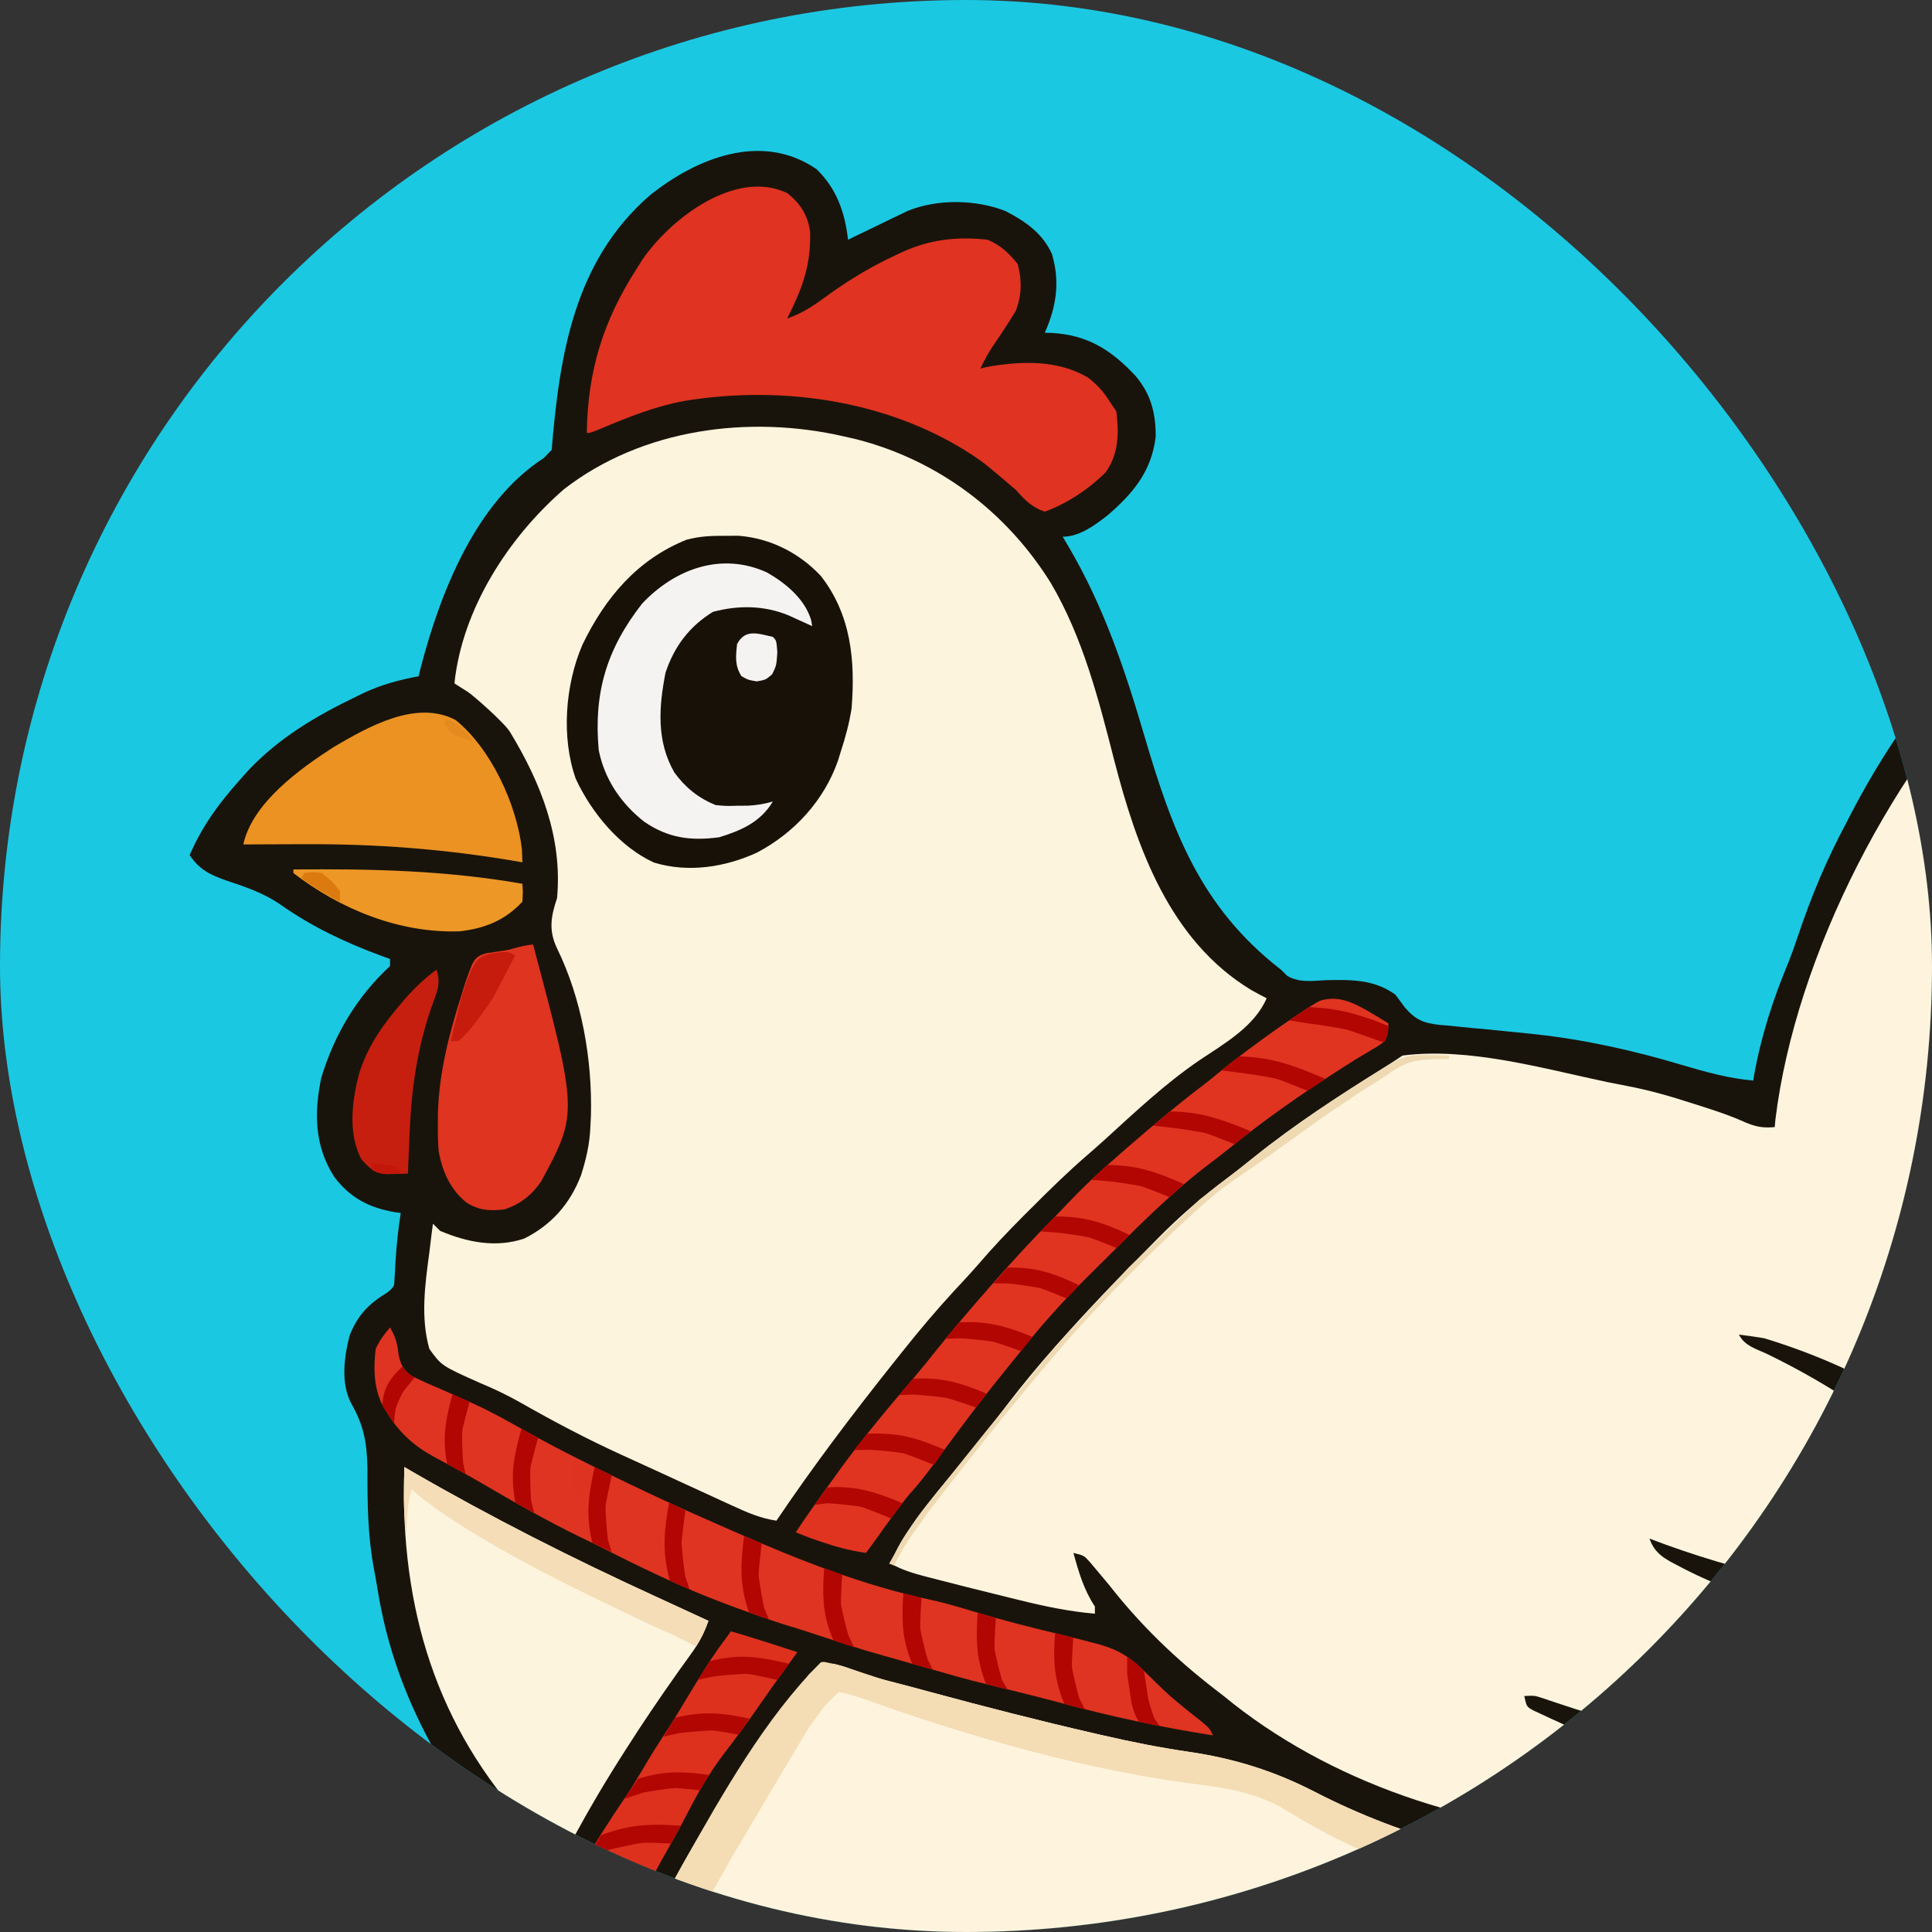
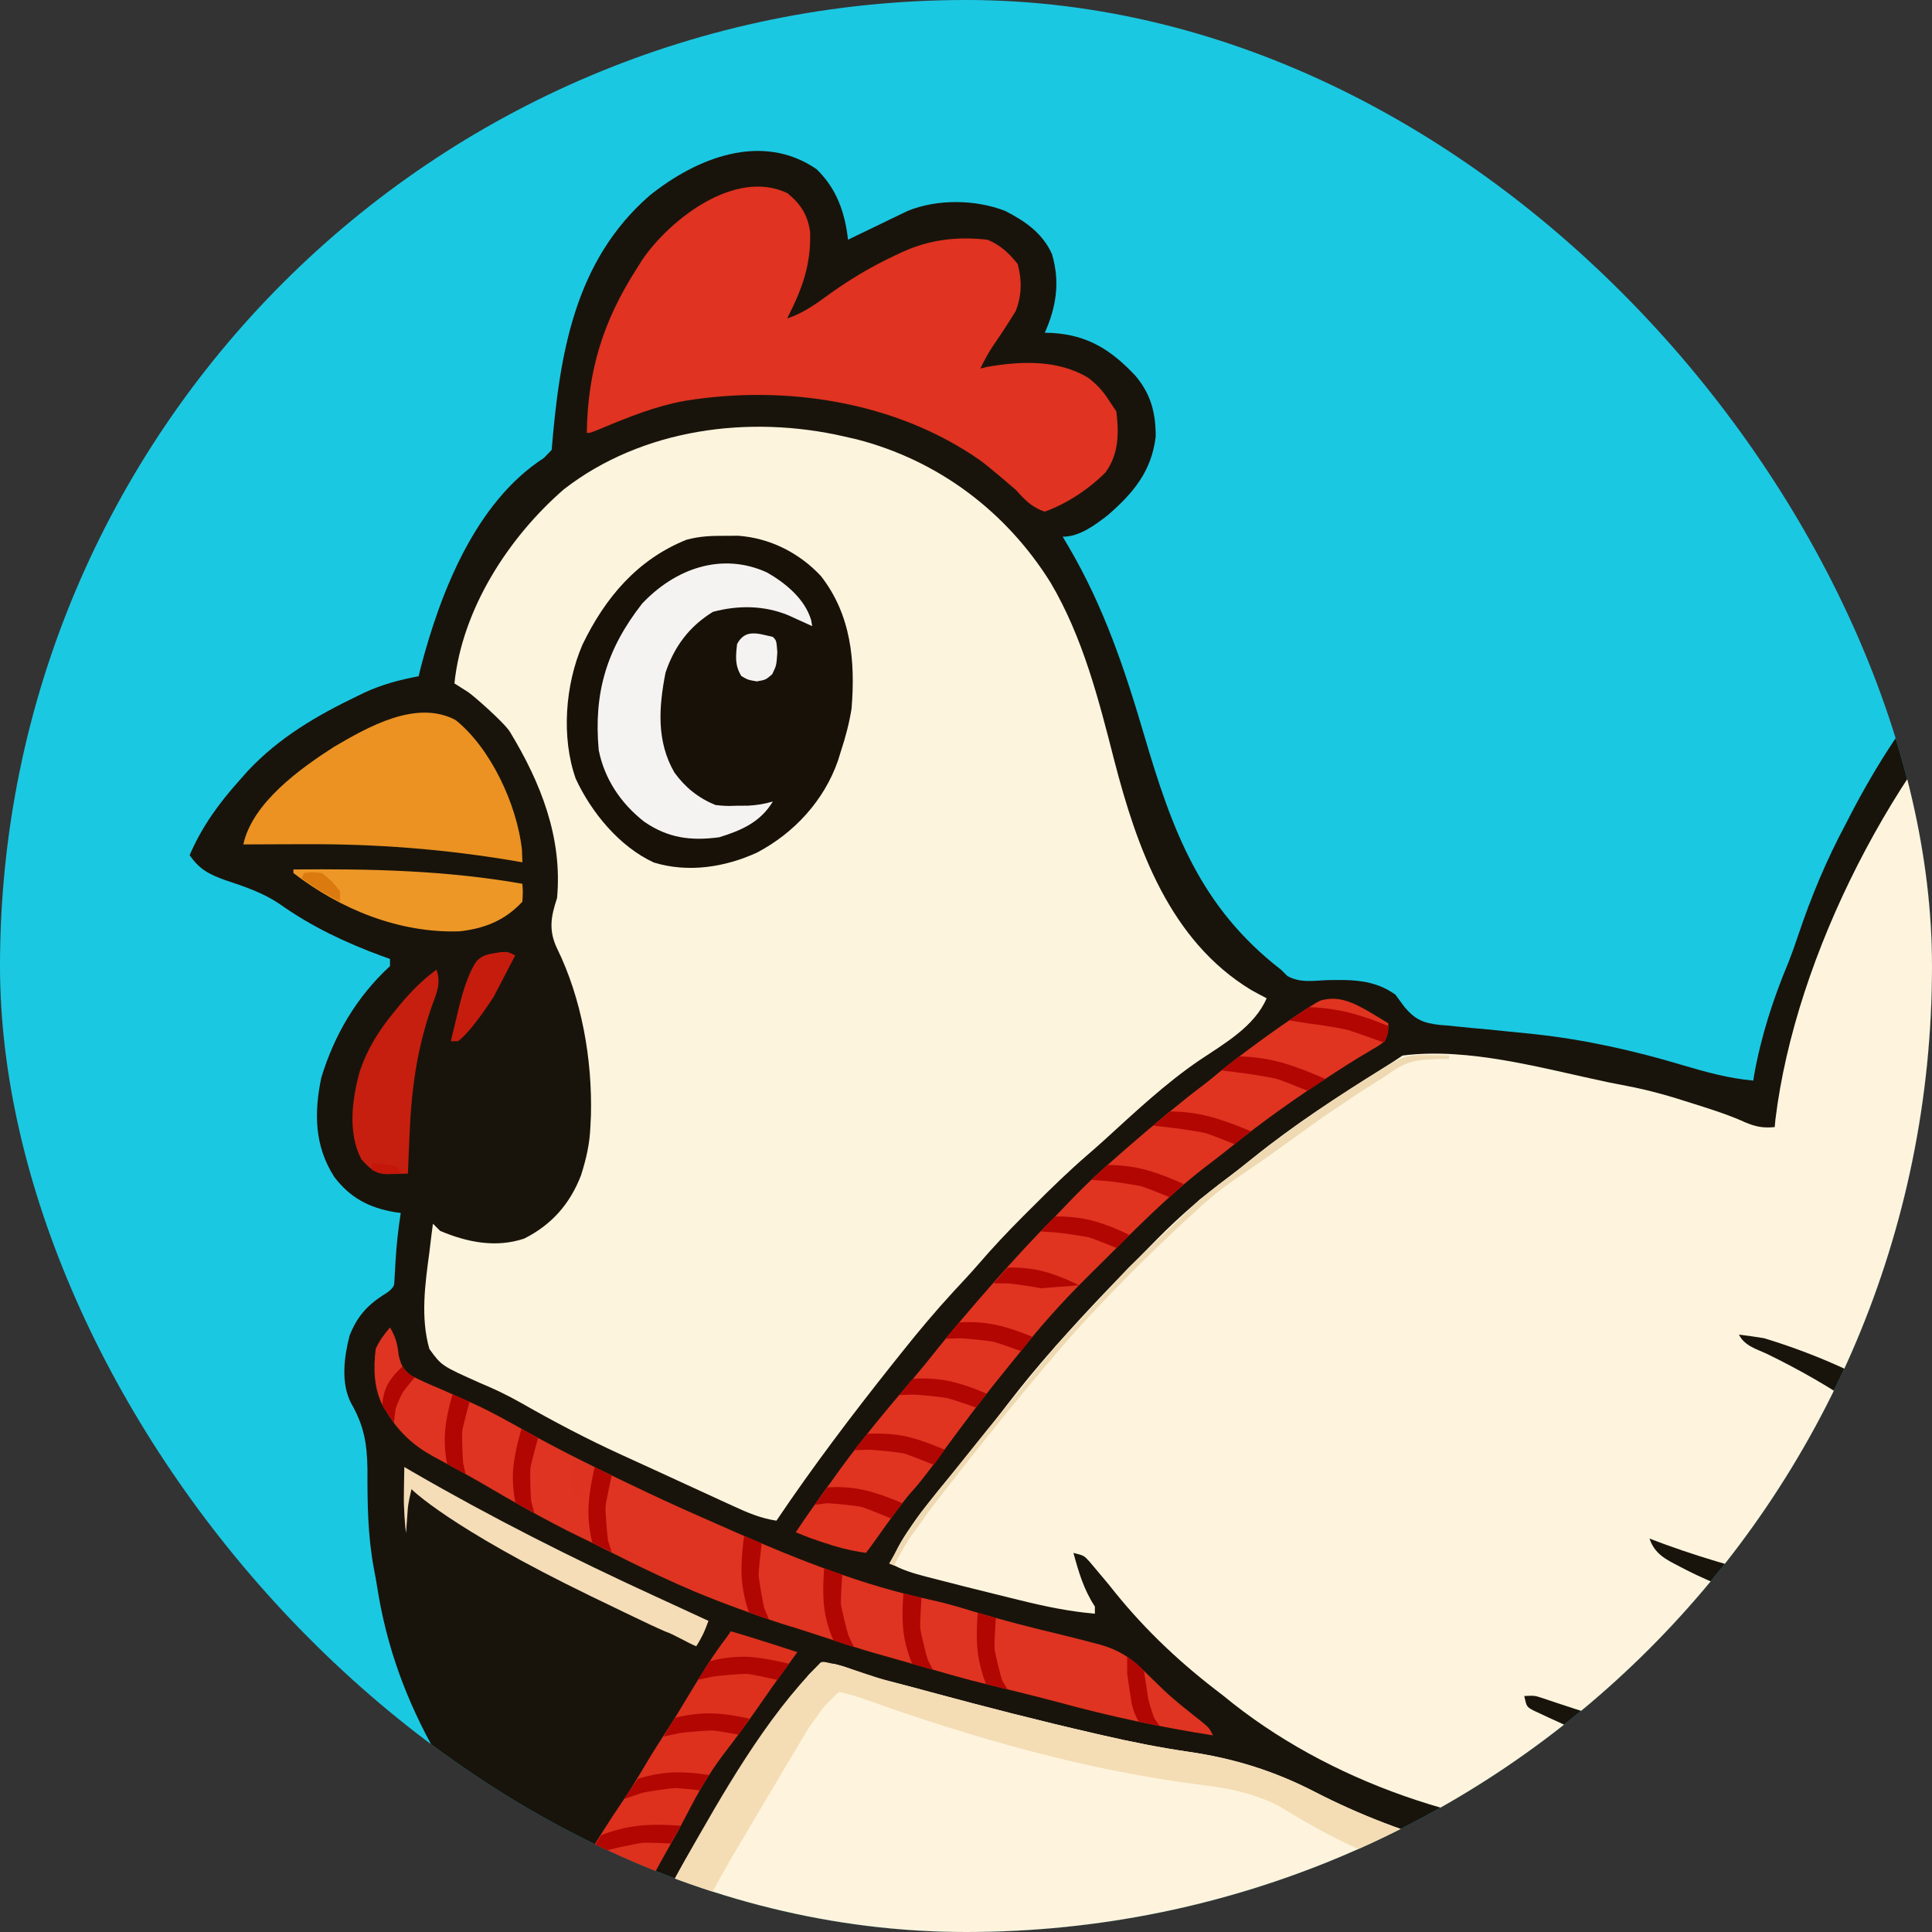
<svg xmlns="http://www.w3.org/2000/svg" version="1.1" width="1000" height="1000">
  <rect width="100%" height="100%" fill="#333333" stroke="none" />
  <g clip-path="url(#SvgjsClipPath1115)">
    <rect width="1000" height="1000" fill="#1bc8e2" />
    <g transform="matrix(1.389,0,0,1.389,0,0)">
      <svg version="1.1" width="720.0pt" height="720.0pt">
        <svg height="720.0pt" stroke-miterlimit="10" style="fill-rule:nonzero;clip-rule:evenodd;stroke-linecap:round;stroke-linejoin:round;" version="1.1" viewBox="0 0 720 720" width="720.0pt" xml:space="preserve">
          <defs>
            <clipPath id="SvgjsClipPath1115">
              <rect width="1000" height="1000" x="0" y="0" rx="500" ry="500" />
            </clipPath>
          </defs>
          <g id="Untitled">
            <path d="M228.176 47.254C233.793 52.63 236.184 59.437 237 67L238.665 66.19C241.17 64.975 243.678 63.769 246.188 62.563L248.807 61.287L251.355 60.067L253.688 58.94C261.968 55.574 272.651 55.72 280.934 58.953C286.485 61.766 291.4 65.19 294 71C296.31 78.764 295.232 85.727 292 93L293.871 93.043C303.963 93.611 310.496 97.738 317.34 105.031C321.676 110.173 323 115.394 323 122C321.852 131.685 316.776 137.764 309.61 143.977C306 146.776 301.737 150 297 150L298.723 152.902C308.548 169.716 314.329 186.958 319.809 205.586C327.645 232.2 335.457 253.514 358 271L359.816 272.785C363.264 274.703 366.805 274.132 370.625 273.937C377.598 273.775 384.125 273.722 390 278C390.864 279.162 391.724 280.327 392.58 281.495C395.596 285.04 397.86 285.93 402.418 286.453C403.623 286.543 403.623 286.543 404.852 286.637L407.44 286.914C410.166 287.202 412.894 287.447 415.625 287.688C419.181 288.031 422.735 288.392 426.289 288.762L428.971 289.037C443.015 290.56 456.726 293.641 470.25 297.687C476.849 299.647 483.13 301.384 490 302L490.262 300.375C492.197 289.577 495.6 279.031 499.852 268.93C500.805 266.479 501.696 264.004 502.523 261.508C506.221 250.48 510.501 240.246 516 230L517.418 227.234C524.543 213.61 532.898 200.59 543 189L546.779 184.38C556.839 172.202 567.857 160.845 581 152L583.25 150.348C589.713 146.058 596.447 146.02 604 147C608.916 148.561 612.353 151.619 615 156C622.506 170.492 620.238 189.823 616 205C615.434 207.291 614.872 209.582 614.313 211.875C613.878 213.584 613.44 215.293 613 217L614.354 215.934C644.47 192.314 644.47 192.314 661 194C666.84 196.766 671.088 201.622 673.457 207.684C676.093 218.929 673.359 230.248 670 241L669.252 243.397C665.889 253.957 661.881 263.917 656.699 273.715C655.3 276.399 654.065 279.166 653 282L655.16 281.344C661.826 279.406 667.367 277.86 674.188 280C678.611 283.145 680.15 287.309 681.75 292.375L682 295L682.227 296.86C684.141 326.076 661.629 357.188 643.437 378.187C642.295 379.462 641.15 380.733 640 382L637.676 384.602C631.196 391.843 631.196 391.843 629.296 393.363C627.229 395.973 627.321 398.601 627 401.875C626.843 403.322 626.684 404.769 626.523 406.215L626.273 408.558C622.135 445.631 611.084 482.421 589 513L586.93 516.016C575.85 531.382 561.512 545.163 546 556L543.375 557.934C521.056 574.15 489.02 588.23 461.559 591.57C450.009 592.867 450.009 592.867 440.621 599.25C437.426 604.67 436.535 610.712 435.428 616.837C434.777 620.127 433.834 623.285 432.875 626.5C431.729 630.4 430.667 634.275 429.813 638.25C429 642 429 642 428 644L430.813 644.375C432.208 644.582 433.604 644.791 435 645L437.492 645.336C448.402 647.012 457.531 650.942 466 658L468.938 660.063C471 662 471 662 471.938 664.5C472.013 667.504 471.886 668.642 470 671C463.225 674.587 456.496 675.094 448.879 675.246L444.819 675.341L442.711 675.387C419.063 675.94 397.574 679.757 374.937 686.625C363.497 690.081 350.114 694.079 338 693C335.5 691.063 335.5 691.063 334 688C334.713 683.476 336.476 679.786 339 676L340 674L337.984 674.367C334.949 674.917 331.912 675.458 328.875 676L325.703 676.578L322.617 677.125L319.792 677.633C316.798 678.027 314.016 678.193 311 678C308.625 676 307.826 671.29 308.25 669.938L308.953 667.652C310.313 664.206 312.112 661.187 314 658C309.748 658.594 305.5 659.202 301.25 659.813L297.652 660.314C289.951 661.43 282.506 662.955 275 665L272.196 665.753C269.462 666.493 266.731 667.246 264 668L258.219 669.574C255.277 670.373 252.339 671.189 249.406 672.02C242.086 674.017 234.61 675.213 227 675C223.596 672.73 222.973 671.168 222.074 667.242C221.943 663.27 223.902 660.26 226 657L224.086 657.438C216.557 659 208.656 660.15 201 659C197.908 656.626 197.12 655.62 196.375 651.75C197.557 644.66 202.701 639.704 208.168 635.309C222.974 624.733 243.446 624.699 260.931 624.986C263.621 625.026 266.309 625.02 269 625L271.324 625.063C273.715 625.083 273.715 625.083 277 624C279.005 621.58 279.968 618.945 281 616L281.845 613.769C282.667 611.506 283.448 609.228 284.187 606.937L284.975 604.623C286.481 600.074 287.42 596.692 287.945 591.929C287.945 591.929 278.084 590.537 274.492 589.715L270.785 588.868L266.875 587.938L264.857 587.46C235.53 580.492 206.072 569.772 181.637 551.75C178.025 549.353 176.042 548.94 171.75 549.188C165.508 548.875 160.962 546.338 156.625 541.875C154.298 538.993 153.752 537.028 153.438 533.375C152.533 527.153 148.568 524.086 144.183 519.983C138.705 514.848 128 501 128 501C126.886 499.027 125.782 497.048 124.688 495.063C123.794 493.435 122.891 491.812 121.977 490.195C113.497 475.222 107.974 460.175 105.348 443.143C105.088 441.547 104.798 439.956 104.49 438.369C102.758 429.109 102.673 420 102.697 410.602C102.579 403.367 101.731 398.45 98.129 392.163C95.201 386.552 96.169 379.232 97.699 373.281C99.734 368.131 102.392 365.039 107 362C107 362 110.09 360.39 110.184 358.746L110.438 354.438L110.557 352.303C110.825 347.82 111.307 343.437 112 339L110.313 338.773C103.144 337.538 97.889 334.793 93.426 328.933C87.88 320.305 87.742 311.019 89.801 301.168C93.467 289.136 99.727 278.56 109 270L109 268L106.613 267.152C96.573 263.457 87.153 258.997 78.375 252.812C73.598 249.511 68.473 247.827 63 246C58.51 244.392 55.756 243.003 53 239C56.49 230.916 61.148 224.546 67 218L69.313 215.398C78.053 206.111 88.427 200.041 99.813 194.563L101.875 193.562C106.798 191.287 111.675 189.989 117 189L117.559 186.676C123.047 165.675 132.872 140.336 152 128L154.18 125.747C156.404 99.17 160.417 73.038 181.593 54.614C194.679 44.144 212.871 36.792 228.176 47.254M339.862 592.104C337.739 592.218 335.62 592.354 333.5 592.5L331.297 592.645C329.531 592.761 327.765 592.879 326 593C325.015 596.84 324.037 600.681 323.064 604.523C322.571 606.464 322.075 608.404 321.576 610.343C320.006 616.562 318.573 622.607 318 629L321.035 629.586L325.062 630.375L327.052 630.758C333.582 632.044 339.597 633.444 345.312 637L347.863 638.563C350 640 350 640 352 642C354.547 642.031 357.093 641.95 359.633 641.758L361.911 641.615C364.316 641.461 366.721 641.293 369.125 641.125C370.754 641.018 372.383 640.913 374.012 640.809C378.009 640.549 382.005 640.279 386 640C389.439 633.524 392.183 627.138 394.313 620.125L395.111 617.617C396.293 613.811 397 611.05 397 607L393.152 606.3C378.904 603.634 365.566 600.468 352.879 593.137C348.524 591.417 344.429 591.882 339.862 592.104" fill="#19140b" fill-rule="nonzero" opacity="1" stroke="none" />
            <path d="M603.688 157.5C609.198 163.458 609.523 170.585 609.438 178.313L609.417 181.223C609.206 190.823 607.451 199.749 605 209L604.481 211.085C600.093 228.627 592.679 245.567 584.18 261.488C582.787 263.99 582.787 263.99 583 267C587.295 262.088 591.283 257.037 595.188 251.813C600.748 244.46 606.604 237.639 613 231L614.969 228.875C624.099 219.281 639.508 204.597 652.875 202.563C657.153 203.161 658.985 204.984 662 208C667.352 216.727 662.842 229.633 660.672 238.84C652.926 268.91 635.071 295.314 613.945 317.613C611.798 320.248 610.415 322.918 609 326C615.284 322.98 620.116 319.274 625.2 314.531C630.036 310.16 635.188 306.196 640.37 302.244C641.806 301.145 643.236 300.037 644.66 298.922C650.994 294.184 659.618 288.52 667.805 289.25C670 290 670 290 671.313 292C675.908 312.051 661.075 335.493 651 352C641.41 367.144 629.578 380.716 616.75 393.188C614.929 394.893 615 402 615 402C616.445 442.463 598.666 488.913 572 519L569.375 521.992C546.995 547.167 518.146 564.882 485.93 574.425C482.924 575.32 479.932 576.257 476.937 577.188L471 579L468.816 579.691C465.419 580.736 462.539 581.071 459 581L459.875 578.953L461 576.25L462.125 573.578C463.215 570.822 463.215 570.822 463 567C459.342 568.22 458.645 569.503 456.375 572.563C446.157 585.633 432.59 594.6 416 597C411.627 597.237 407.254 597.23 402.875 597.25C401.135 597.28 401.135 597.28 399.359 597.313C378.324 597.407 358.54 588.605 343.281 574.313C337.305 568.255 333.146 561.843 329.457 554.188C328.217 551.824 328.217 551.824 325.909 551.363L324 551C325.018 554.32 326.069 557.63 327.125 560.938L327.985 563.744C329.867 569.576 332.197 574.275 335.824 579.224C337 581 337 581 337 583C297.812 596.063 237.545 571.423 202.683 554.032C186.343 545.72 186.343 545.72 182 541C183.949 534.37 186.617 528.514 190 522.5L191.465 519.872C199.297 505.987 208.275 492.879 217.595 479.958C218.937 478.081 220.266 476.196 221.582 474.301C222.367 473.2 223.152 472.1 223.938 471L225.965 468.125C228.395 465.589 229.512 465.099 233 465C235.832 465.707 235.832 465.707 238.813 466.813C242.676 468.226 246.493 469.412 250.493 470.377C253.671 471.167 256.828 472.025 259.988 472.883C275.205 476.996 290.448 480.915 305.813 484.438L308.001 484.944C316.039 486.797 324.059 488.411 332.228 489.595C344.815 491.435 356.078 494.921 367.375 500.75C392.785 513.827 420.708 521.287 449.313 521.438L452.651 521.468C462.668 521.361 473.206 519.824 481 513C482.732 510.993 483.923 509.235 484.71 507.415C485.868 504.739 486.152 501.93 486 498L488.316 497.988C507.768 497.805 525.109 497.548 540.75 484.75C545.893 478.464 547.454 472.64 547.336 464.578C546.972 461.787 546.151 459.559 545 457L547.16 456.484C557.344 454.166 557.344 454.166 564.66 447.289C567.442 440.46 567.243 432.003 564.375 425.188C563.624 423.77 562.832 422.373 562 421L560.68 418.734C546.635 396.171 517.638 381.45 493 374C490.675 373.613 488.341 373.28 486 373C487.585 376.17 490.846 376.982 493.938 378.438C512.01 387.226 528.34 398.234 543 412L544.93 413.7C551.348 419.59 557.253 427.511 557.813 436.438C557.512 440.26 557.043 440.95 554.375 444C542.643 450.952 528.018 448.898 515.313 445.75C512.683 445.072 510.058 444.374 507.438 443.658C504.538 442.875 501.625 442.171 498.705 441.472C485.923 438.387 473.269 434.743 461 430C462.473 434.341 465.574 435.83 469.438 437.813L471.423 438.851C478.985 442.68 486.897 445.518 494.901 448.27C496.656 448.88 498.398 449.528 500.137 450.184C507.461 452.869 514.929 454.224 522.617 455.43C528.056 456.351 531.721 457.459 536 461C538.7 465.05 538.653 468.244 538 473C534.384 480.232 528.49 484.334 521 487C514.872 488.698 509.034 489.357 502.688 489.313L500.074 489.298C478.202 488.911 456.649 483.111 436.018 476.235C435.143 475.945 434.268 475.655 433.368 475.355L431.027 474.563C428.869 473.866 428.869 473.866 426 474C426.662 477.01 426.662 477.01 428.588 478.056L430.656 479.016L432.981 480.108L435.5 481.25L438.08 482.446C444.38 485.339 450.758 488.01 457.184 490.607C472.506 496.822 472.506 496.822 476 501C475.913 503.694 475.06 504.92 473.438 507.063C466.915 512.247 459.987 512.458 452 512.313L448.93 512.281C411.42 511.624 371.107 498.018 342 474L339.516 472.086C328.38 463.468 318.683 454.09 310 443C308.722 441.447 307.431 439.905 306.125 438.375L304.508 436.461C302.953 434.744 302.953 434.744 300 434C301.485 439.423 302.887 444.257 306 449L306 451C298.843 450.375 292.092 448.976 285.125 447.25L281.829 446.444C278.551 445.637 275.274 444.823 272 444L269.055 443.262C266.43 442.599 263.808 441.928 261.187 441.25L258.838 440.65C255.363 439.735 252.125 438.804 249 437C250.492 432.678 252.773 429.171 255.438 425.5L256.776 423.64C260.206 418.94 263.876 414.5 267.684 410.105C271.454 405.725 274.96 401.178 278.437 396.562C282.531 391.148 286.703 385.838 291.125 380.687C291.555 380.187 291.985 379.685 292.427 379.168C300.874 369.445 309.708 360.085 318.797 350.963C320.372 349.374 321.942 347.78 323.507 346.18C329.656 339.968 336.027 334.416 343.04 329.203C345.511 327.363 347.94 325.469 350.328 323.523C361.862 314.227 374.089 306.291 386.65 298.473C388.449 297.34 390.233 296.182 392 295C410.563 292.637 431.228 298.633 449.23 302.428C451.003 302.795 452.781 303.144 454.562 303.476C460.939 304.666 467.022 306.433 473.187 308.438L476.053 309.346C480.083 310.64 484.016 311.951 487.863 313.723C490.888 314.955 492.783 315.293 496 315L496.191 312.93C501.781 266.923 529.641 212.962 563.148 180.816C565.13 178.95 565.13 178.95 567.062 176.375C574.319 167.48 591.32 150.597 603.687 157.5" fill="#fef4dd" fill-rule="nonzero" opacity="1" stroke="none" />
            <path d="M236 122L239.398 122.777C262.164 128.632 281.217 142.944 293.618 162.832C302.668 178.162 307.048 195.452 311.422 212.551C317.747 237.01 326.931 262.899 349.687 276.688C351.115 277.476 352.549 278.254 354 279C350.575 286.956 342.083 291.708 335.158 296.362C325.571 302.91 317.043 310.966 308.477 318.77C307.089 320.025 305.686 321.264 304.269 322.486C298.747 327.235 293.574 332.276 288.437 337.438L285.979 339.885C281.677 344.194 277.532 348.577 273.562 353.193C271.313 355.795 268.969 358.296 266.625 360.813C261.511 366.356 256.695 372.095 252 378L249.523 381.098C238.19 395.352 227.173 409.89 217 425C212.624 424.348 208.872 422.747 204.89 420.902L202.832 419.964C200.635 418.959 198.441 417.95 196.25 416.938L191.706 414.852C188.758 413.499 185.811 412.142 182.866 410.782C179.855 409.393 176.839 408.015 173.816 406.648C164.173 402.252 154.832 397.337 145.629 392.082C141.879 389.959 138.13 388.165 134.152 386.512C123.412 381.715 123.412 381.715 120 377C117.496 368.228 118.798 358.905 120 350L120.582 345.172L121 342L123 344C130.529 347.194 138.565 348.82 146.52 346.156C154.19 342.288 159.294 336.473 162.375 328.5C163.808 324.018 164.81 319.708 165 315L165.156 311.734C165.549 296.098 162.596 279.166 155.687 265.063C153.282 260.016 153.961 256.178 155.687 251C157.243 234.096 151.129 218.744 142.55 204.594C141 202 132.158 194.265 130.751 193.374L128.611 192.022L127 191C129.192 170.174 142.082 150.221 157.617 136.727C179.503 119.777 209.387 115.856 236 122" fill="#fdf4dd" fill-rule="nonzero" opacity="1" stroke="none" />
            <path d="M220.05 53.977C223.767 56.982 225.714 60.067 226.406 64.742C226.689 74.201 224.191 80.682 220 89C224.73 87.43 228.27 84.77 232.25 81.875C237.997 77.805 243.803 74.353 250.188 71.375L252.328 70.375C260.07 66.887 267.552 66.065 276 67C279.626 68.518 281.985 70.72 284.438 73.813C285.641 78.493 285.582 82.481 283.875 86.937C281.808 90.3 279.649 93.606 277.402 96.852C276.099 98.849 275.018 100.846 274 103L275.988 102.523C285.456 100.878 295.682 100.513 304.113 105.566C306.58 107.441 308.347 109.383 310 112L312 115C312.742 121.138 312.686 126.84 309 132C304.296 136.704 298.26 140.721 292 143C288.54 141.873 286.378 139.718 284 137C284 137 276.791 130.733 274.063 128.75C250.495 112.175 219.339 107.409 191.188 112.063C183.252 113.527 175.859 116.476 168.438 119.574C165 121 165 121 164 121C164.255 103.564 168.58 89.657 178 75L179.46 72.668C187.216 61.304 205.469 47.033 220.05 53.977" fill="#e03321" fill-rule="nonzero" opacity="1" stroke="none" />
            <path d="M202.5 149.75L206.344 149.734C215.191 150.377 223.366 154.507 229.398 160.954C237.891 171.807 239.069 184.696 238 198C237.338 202.14 236.313 206.022 235 210L234.191 212.61C230.296 223.76 221.981 232.791 211.571 238.281C202.658 242.372 192.353 243.995 182.75 241.062C173.15 236.664 165.265 227.055 160.906 217.637C156.816 206.069 157.959 191.374 162.782 180.186C169.125 167.05 178.096 156.392 191.832 150.859C195.498 149.865 198.704 149.735 202.5 149.75" fill="#181108" fill-rule="nonzero" opacity="1" stroke="none" />
-             <path d="M113 410L115.148 411.258C137.299 424.076 159.916 435.501 183.165 446.158C186.261 447.58 189.356 449.007 192.449 450.438L195.69 451.934L198 453C196.753 456.384 195.349 459.173 193.234 462.09L191.558 464.432L189.75 466.937C184.563 474.24 179.555 481.627 174.75 489.187L172.994 491.95C170.254 496.297 167.587 500.67 165.039 505.133L163.665 507.534C162.828 509.011 162.005 510.495 161.195 511.987C158.457 516.852 158.457 516.852 155.87 517.69L150.111 512.978C123.479 485.638 112.49 452.819 112.898 414.825C112.924 413.216 112.961 411.608 113 410" fill="#fdf4dd" fill-rule="nonzero" opacity="1" stroke="none" />
            <path d="M109 371C110.624 373.785 111.06 375.532 111.43 378.828C112.124 381.628 112.64 382.727 114.962 384.488C117.68 385.882 120.427 387.083 123.25 388.25C125.37 389.191 127.487 390.138 129.602 391.09L132.86 392.542C137.582 394.734 142.093 397.257 146.625 399.812C155.376 404.692 164.285 409.162 173.313 413.5L175.186 414.402C182.077 417.712 188.994 420.942 196 424L200.027 425.781L203.937 427.5L205.873 428.355C223.343 436.023 241.373 443.135 260.059 447.117C264.129 447.992 268.083 449.158 272.062 450.375C280.149 452.837 288.322 454.878 296.539 456.857C299.366 457.546 302.187 458.26 305 459L307.495 459.649C312.994 461.255 316.392 463.559 320.375 467.625C321.479 468.701 322.586 469.774 323.695 470.844L325.353 472.454C328.708 475.604 332.342 478.408 335.953 481.258C338 483 338 483 339 485C324.406 482.727 310.239 479.68 295.993 475.8C289.678 474.112 283.325 472.57 276.979 471.004L274.125 470.297L271.633 469.683C268.405 468.846 265.204 467.923 262 467L258.502 466.01C255.241 465.086 251.981 464.157 248.722 463.224C247.329 462.826 245.934 462.43 244.539 462.037C237.427 460.031 223.067 455.086 220.526 454.438C217.112 453.436 203.886 448.912 194.233 444.848C181.415 439.451 167.688 432.237 165.25 431.062L162.228 429.612C152.705 424.972 143.557 419.766 134.426 414.405C132.071 413.046 129.698 411.717 127.309 410.418L125.095 409.206C123.753 408.474 122.408 407.748 121.059 407.029C115.559 404.009 111.524 400.284 108.25 394.938L107.016 392.965C104.455 388.01 104.339 382.459 105 377C106.087 374.59 107.277 373.046 109 371" fill="#df3421" fill-rule="nonzero" opacity="1" stroke="none" />
            <path d="M388 286C388 288.188 388 288.188 387 291C385.445 292.182 385.445 292.182 383.457 293.344L381.264 294.655L379 296C377.625 296.865 376.254 297.736 374.887 298.613L372.811 299.944C362.611 306.518 352.82 313.428 343.391 321.078C341.165 322.867 338.903 324.592 336.625 326.313C326.55 334.151 317.495 343.318 308.481 352.334C306.807 354.003 305.129 355.668 303.447 357.328C296.846 363.895 290.76 370.667 285 378C283.975 379.266 282.948 380.53 281.918 381.793C281.007 382.923 280.097 384.054 279.188 385.187L277.678 387.067C273.402 392.428 269.308 397.917 265.23 403.429C262.53 407.051 257.975 413.468 254.902 416.789C251.316 420.673 244.031 431.545 242 434C237.68 433.384 233.748 432.358 229.625 430.938L226.415 429.84L222.401 428.255C225.244 423.938 227.168 421.325 229.995 417.284L232.124 414.364C239.269 404.159 247.324 394.51 255.418 385.047C257.638 382.424 259.811 379.761 261.938 377.062C269.643 367.384 285.203 349.563 294.034 340.894C295.71 339.248 301.317 332.94 308.481 326.527C316.197 319.621 325.171 312.006 331.587 306.902C333.929 305.008 336.686 303.038 339 301.11C350.557 291.492 367.434 280.074 369.172 279.598C375.137 277.966 379.483 280.759 388 286" fill="#e03421" fill-rule="nonzero" opacity="1" stroke="none" />
            <path d="M428 604C427.076 611.694 425.228 618.848 423 626.25C420.334 635.158 418.76 643.732 418 653L420.316 652.86C433.366 652.42 446.465 655.587 457.563 662.625L459 664L459 666L455.734 666.06C451.667 666.137 447.6 666.226 443.534 666.317C441.786 666.355 440.039 666.39 438.292 666.422C424.349 666.678 410.982 667.786 397.375 671.062L394.775 671.681C385.629 673.946 376.697 676.88 367.769 679.877C359.601 682.598 351.681 685.179 343 685C346.648 677.705 352.493 673.687 359.996 670.938C369.484 667.976 379.227 665.785 389 664L389 662C380.255 661.855 371.695 662.19 363 663.125L359.415 663.505C346.574 664.985 334.043 667.645 321.445 670.497C319 671 319 671 317 671C319.085 664.364 323.084 661.293 328.938 658C343.451 651.159 359.201 649.417 375.081 649.364C381.335 649.308 387.461 649.23 393 646C395.153 643.27 395.153 643.27 396.188 639.75L396.872 637.836C400.208 628.096 402.569 617.995 405 608C408.27 607.33 411.541 606.663 414.813 606L417.627 605.422L420.332 604.875L422.823 604.367C425 604 425 604 428 604" fill="#ee992a" fill-rule="nonzero" opacity="1" stroke="none" />
            <path d="M229 465C229.667 464 231.049 464.694 232.5 464.918C235.047 465.312 244.638 468.847 247.315 469.5C250.51 470.305 256.808 472.021 259.988 472.883C275.205 476.995 290.448 480.915 305.813 484.438L308.001 484.944C316.039 486.797 324.059 488.411 332.228 489.595C344.815 491.435 356.078 494.921 367.375 500.75C392.785 513.827 420.708 521.287 449.313 521.438L452.651 521.468C462.751 521.36 473.076 519.76 481 513C482.287 511.38 482.287 511.38 483.313 509.688C483.313 509.688 484.154 508.409 484.552 507.713C484.95 507.017 484.905 506.903 484.905 506.903L488 507C486.376 514.849 483.822 520.37 476.973 524.906C457.396 535.761 428.677 532.87 408 527C392.53 522.529 378.157 516.964 364.266 508.824L362.409 507.74C360.757 506.76 359.113 505.768 357.477 504.762C350.72 501.338 343.843 499.838 336.368 498.925C304.205 494.944 272.136 485.811 241.683 474.909C238.158 473.715 238.079 473.702 234.45 472.883C234.45 472.883 230.313 476.577 229 478.757L226.153 482.702L224.5 485.438L220.965 491.363L219.039 494.584C215.734 500.126 212.445 505.677 209.174 511.239C208.09 513.077 207.003 514.913 205.914 516.748C200.165 526.487 194.708 536.288 191 547C187.438 545.338 184.679 543.872 182 541C183.949 534.37 186.617 528.514 190 522.5L191.465 519.872C201.821 501.512 214.007 479.993 229 465" fill="#f4dcb4" fill-rule="nonzero" opacity="1" stroke="none" />
            <path d="M299.766 592.978L302.036 593.121L304.486 593.268L307.063 593.438L309.65 593.596C311.767 593.727 313.884 593.861 316 594C315.423 596.71 314.839 599.418 314.25 602.125L313.712 604.604C312.605 609.582 311.283 614.511 309.75 619.375C307.862 625.687 307.568 631.451 308 638L310.973 637.824C321.296 637.412 329.444 639.156 339 643L339 645C333.074 647.76 327.943 649.25 321.375 649.063C299.615 648.487 277.887 653.128 257.59 660.73C253.249 662.266 248.868 663.565 244.438 664.813L242.126 665.477C238.325 666.527 234.986 667.277 231 667C237.764 654.648 253.93 650.073 266.658 646.189C269.933 645.252 273.223 644.371 276.528 643.547C278.366 643.084 280.185 642.549 282 642L283 640C268.296 641.673 253.679 643.758 239.063 646.063L236.553 646.455C228.311 647.75 220.133 649.118 212 651C208.938 651.125 208.938 651.125 207 651C209.876 644.614 214.751 641.243 221.188 638.75C234.855 634.427 248.58 634.638 262.765 634.544C265.499 634.522 268.231 634.483 270.965 634.441L273.49 634.441C278.134 634.361 281.232 634.016 285 631C289.984 622.445 292.007 611.425 294.677 601.964L295.547 598.891L296.323 596.111C297.318 593.008 297.318 593.008 299.766 592.978" fill="#ee9829" fill-rule="nonzero" opacity="1" stroke="none" />
            <path d="M127.316 201.227C137.213 209.151 144.473 224.919 145.875 237.437L146 241L143.867 240.633C124.132 237.283 104.978 235.83 85 235.937L80.016 235.951C76.011 235.962 72.005 235.979 68 236C70.548 224.351 83.835 214.847 93.313 208.75C102.796 203.185 116.338 195.413 127.316 201.227" fill="#eb9223" fill-rule="nonzero" opacity="1" stroke="none" />
-             <path d="M149 264C161.536 311.131 161.536 311.131 151.207 330.242C148.595 334.045 145.403 336.532 141 338C136.796 338.485 133.885 338.298 130.313 336.063C125.788 332.329 123.573 327.336 122.586 321.593C122.389 319.027 122.344 316.511 122.375 313.937L122.392 311.095C122.718 299.72 125.543 288.795 129 278L129.88 275.149C132.198 268.435 132.391 267.375 135.945 266.402L139.125 265.938L142.32 265.402C142.32 265.402 147 264 149 264" fill="#de3420" fill-rule="nonzero" opacity="1" stroke="none" />
            <path d="M214.375 160C219.573 162.976 224.886 167.341 226.684 173.246L227 175L225.172 174.16L222.75 173.063L220.36 171.973C213.558 169.169 206.322 169.114 199.25 171C192.647 175.064 188.435 180.696 186 188C184.105 197.662 183.438 207.201 188.504 215.941C191.516 220.086 195.225 223.068 200 225C202.914 225.279 202.914 225.279 206 225.188L209.125 225.168C211.581 225.024 213.655 224.705 216 224C212.544 229.76 207.211 232.085 201 234C193.059 235.057 186.698 234.24 180.012 229.629C173.536 224.543 168.947 217.769 167.332 209.637C165.874 193.667 169.538 181.387 179.453 168.711C188.595 158.98 201.661 154.18 214.375 160" fill="#f5f3f2" fill-rule="nonzero" opacity="1" stroke="none" />
            <path d="M204.254 455.921C209.868 457.485 222.849 461.747 222.849 461.747C222.849 461.747 217.163 469.527 215.812 471.469L214.458 473.431L213 475.5L211.505 477.653C208.499 481.956 205.388 486.153 202.188 490.313C198.164 495.629 195.033 501.076 192 507C191.197 508.522 190.392 510.043 189.586 511.563C182.029 524.945 180.661 527.368 174.632 541.423C174.301 541.488 170.195 540.712 167.287 539.356C164.379 538.001 163.622 536.92 163 536L161.75 534.188C160.33 530.046 160.216 526.733 162.052 522.675C165.895 515.701 170.156 509.068 174.632 502.488C177.857 497.743 180.393 492.984 183.479 488.166C186.173 483.959 188.963 479.708 191.493 475.383C201.038 459.486 201.451 460.097 204.254 455.921Z" fill="#dd311e" fill-rule="nonzero" opacity="1" stroke="none" />
            <path d="M82 243C103.56 242.785 124.723 243.258 146 247C146.152 249.336 146.152 249.336 146 252C141.154 257.219 135.506 259.492 128.469 260.285C111.617 260.855 95.215 254.165 82 244L82 243Z" fill="#ed9727" fill-rule="nonzero" opacity="1" stroke="none" />
            <path d="M122 271C123.32 274.96 122.048 277.435 120.688 281.188C116.442 293.421 114.958 304.662 114.438 317.563L114.307 320.619C114.202 323.079 114.1 325.539 114 328L110.18 328.102L108.03 328.159C104.683 327.897 103.186 326.443 101 324C97.1 316.572 98.422 307.156 100.563 299.375C102.703 293.066 105.81 288.139 110 283L111.832 280.746C114.943 277.066 118.082 273.849 122 271" fill="#c61f0f" fill-rule="nonzero" opacity="1" stroke="none" />
            <path d="M113 410L115.148 411.258C137.299 424.076 159.916 435.501 183.165 446.158C186.261 447.58 189.356 449.007 192.449 450.438L195.69 451.934L198 453C197.516 454.286 197.026 455.629 196.453 456.795C195.531 458.674 194.591 460.097 194.591 460.097C192.614 459.364 188.016 456.618 186 456C183.002 454.708 180.067 453.289 177.125 451.875L174.588 450.662C172.056 449.446 169.527 448.226 167 447L164.846 445.958C125.338 426.774 115 416.19 115 416.19L114.44 418.704C114.185 419.848 114.015 421.01 113.932 422.179L113.485 428.455C113.267 427.358 112.789 421.468 112.875 417.75L112.902 415.492C112.926 413.662 112.962 411.831 113 410" fill="#f4ddb7" fill-rule="nonzero" opacity="1" stroke="none" />
            <path d="M541.72 483.5L541 486.586C538.503 492.716 534.538 495.568 528.688 498.211C515.294 503.395 502.507 504.029 488.316 503.586L488.189 504.994L488 507.017L484.789 507.356L485.111 505.988L485.358 505.227L485.719 503.702L486 501.649L486 497.586L488.316 497.574C499.181 497.733 507.291 497.37 514.169 496.302C519.358 495.495 526.28 493.52 530.721 491.136C539.793 486.265 541.519 483.606 541.72 483.5Z" fill="#f3dcb5" fill-rule="nonzero" opacity="1" stroke="none" />
            <path d="M517 454.516C518.062 454.636 517.775 454.633 519.954 455C530.995 456.859 531.423 456.918 536 461C538.7 465.05 538.653 468.244 538 473C535.575 477.85 532.29 480.829 528 484L524.736 485.506C526.736 481.506 528 480 529.043 478.172C529.896 476.236 533.361 471.645 532.518 467.953C531.649 464.15 528.915 460.763 527.358 460C525.916 459.133 523.646 457.864 521.155 456.672L518.604 455.452C518.539 455.421 518.473 455.393 518.406 455.369L517.946 455.205C517.571 455.071 517.243 454.832 517 454.516L517 454.516Z" fill="#f1dbb4" fill-rule="nonzero" opacity="0" stroke="none" />
            <path d="M398.688 294.875L402.262 294.93L405 295L405 296L403.232 295.953C394.908 296.203 393.294 296.388 386.65 301.11L380.01 305.295C374.093 309.378 371.854 310.611 366.05 314.851C362.285 317.596 356.673 321.621 352.866 324.309C348.626 327.322 342.942 330.86 339 334.258C338.243 334.697 319.823 351.008 302 370.523C290.654 382.946 271.744 406.519 259.802 422.097C259.024 423.111 257.748 425.039 257.748 425.039C257.748 425.039 255.093 428.588 254.085 430.14C251.217 434.559 249.913 437.544 249.913 437.544L248.5 437L252 430.781L253.73 428.009C255.256 425.562 256.929 423.209 258.739 420.962L262.062 416.837L276.191 399.232L294.889 376.38L315.39 354.317L335.21 335.305L338.375 332.875L340.14 331.525C343.458 328.987 346.742 326.406 349.992 323.781C361.656 314.411 373.964 306.369 386.65 298.474C391.217 295.609 393.228 294.767 398.688 294.875" fill="#eed9b2" fill-rule="nonzero" opacity="1" stroke="none" />
            <path d="M144 267L138 278.528C138 278.528 131.88 288.195 128 291L126 291C126.597 288.477 127.202 285.957 127.813 283.438L128.314 281.303C129.03 278.371 130.773 272.076 133.134 268.717C133.225 268.588 133.961 267.789 135 267.258C135.948 266.775 137.191 266.554 137.563 266.5L139.941 266.094C142 266 142 266 144 267" fill="#c61c0e" fill-rule="nonzero" opacity="1" stroke="none" />
            <path d="M428 604C427.813 606.875 427.191 611.03 426.621 611.43C425.28 612.373 422.823 613 422.823 613C422.823 613 406.507 617.595 402.674 617.365L405 608C408.27 607.33 411.541 606.663 414.813 606L417.627 605.422L420.332 604.875L422.823 604.367C425 604 425 604 428 604" fill="#d66e06" fill-rule="nonzero" opacity="1" stroke="none" />
            <path d="M148 146L149 149C147.594 151.617 147.594 151.617 145.5 154.875C139.664 164.423 136.15 175.315 133.468 186.149C132.992 188.066 132.992 188.066 132 191L129 192L127 191C127.584 185.456 128.969 180.681 131 175.5L131.921 173.14C135.903 163.316 141.216 154.162 148 146" fill="#eed9b1" fill-rule="nonzero" opacity="0" stroke="none" />
            <path d="M296.693 594.435C296.939 593.536 297.779 592.93 298.71 592.98L316 593.916C315 599.916 315.333 599.423 313.153 601.278C309.963 602.573 298.318 601.472 295.318 599.472L296.693 594.435Z" fill="#d76d04" fill-rule="nonzero" opacity="1" stroke="none" />
            <path d="M216 178C217 179 217 179 217.25 182.313C217 186 217 186 215.813 188.438C214 190 214 190 211.5 190.438C209 190 209 190 207.188 188.938C205.33 185.906 205.628 183.466 206 180C208.296 175.678 211.784 177.063 216 178" fill="#f5f3f2" fill-rule="nonzero" opacity="1" stroke="none" />
            <path d="M160 408C165.75 409.75 165.75 409.75 168 412L166 416L163 415L163 418L160 417L160 408Z" fill="#de3320" fill-rule="nonzero" opacity="1" stroke="none" />
            <path d="M148 146C149 149 149 149 147.707 151.813L145.813 155L143.957 158.188C142.143 160.795 140.651 162.308 138 164C138.496 159.209 140.802 155.98 143.563 152.188L144.85 150.377C145.894 148.914 146.944 147.455 148 146" fill="#f1e3bf" fill-rule="nonzero" opacity="0" stroke="none" />
            <path d="M85 244C87.188 243.688 87.188 243.688 90 244C92.813 246.313 92.813 246.313 95 249L95 252C95 252 91.57 250.215 88.891 248.573C86.212 246.931 84.285 245.432 84.285 245.432L85 244Z" fill="#db7a0e" fill-rule="nonzero" opacity="1" stroke="none" />
            <path d="M210 646L211 648L216 648L215 650C212.351 650.594 209.708 650.742 207 651C208.875 647.125 208.875 647.125 210 646" fill="#f19d2a" fill-rule="nonzero" opacity="1" stroke="none" />
            <path d="M104 325C106.343 325.256 108.678 325.593 111 326L112 328C106.25 328.125 106.25 328.125 104 327L104 325Z" fill="#c41609" fill-rule="nonzero" opacity="1" stroke="none" />
-             <path d="M125 201C128.367 202.393 129.986 203.979 132 207C126.25 205.375 126.25 205.375 124 202L125 201Z" fill="#e48a1e" fill-rule="nonzero" opacity="1" stroke="none" />
            <path d="M178.271 497.163L174.411 502.774L179.621 501.025C180.887 500.73 187.337 499.754 188.629 499.741C189.986 499.727 195.533 500.354 195.533 500.354L198.168 496.078C198.168 496.078 192.59 495.108 187.575 495.383C182.559 495.658 178.271 497.163 178.271 497.163Z" fill="#b20603" fill-rule="nonzero" opacity="1" stroke="none" />
            <path d="M188.626 480.115L185.459 485.327L189.753 484.396C191.097 484.167 197.902 483.57 199.252 483.648C200.67 483.729 206.416 484.805 206.416 484.805L209.479 480.358C209.479 480.358 203.726 478.908 198.47 478.849C193.213 478.789 188.626 480.115 188.626 480.115Z" fill="#b20603" fill-rule="nonzero" opacity="1" stroke="none" />
            <path d="M198.369 464.288L195.07 469.452L199.284 468.57C200.628 468.341 207.433 467.743 208.783 467.821C210.201 467.903 217.25 469.5 217.25 469.5L220.526 465.008C220.526 465.008 213.257 463.081 208.001 463.022C202.744 462.963 198.369 464.288 198.369 464.288Z" fill="#b20603" fill-rule="nonzero" opacity="1" stroke="none" />
            <path d="M231.216 415.707L227.681 420.55L231.216 420.124C232.579 420.147 239.377 420.818 240.69 421.144C242.068 421.486 248.999 424.359 248.999 424.359L252.233 420.124C252.233 420.124 245.963 417.313 240.808 416.283C235.653 415.253 231.216 415.707 231.216 415.707Z" fill="#b20603" fill-rule="nonzero" opacity="1" stroke="none" />
            <path d="M232.948 458.46L238.67 460.341L237.126 457.07C236.709 455.843 235.151 449.552 235.036 448.275C234.916 446.935 235.399 440.082 235.399 440.082L230.349 438.312C230.349 438.312 229.711 444.764 230.399 449.699C231.087 454.634 232.948 458.46 232.948 458.46Z" fill="#b20603" fill-rule="nonzero" opacity="1" stroke="none" />
            <path d="M209.333 450.621L214.898 452.608L213.588 449.442C213.244 448.133 212.066 441.455 212.028 440.113C211.988 438.704 212.896 431.311 212.896 431.311L207.948 429.35C207.948 429.35 206.923 436.094 207.314 441.297C207.705 446.5 209.333 450.621 209.333 450.621Z" fill="#b20603" fill-rule="nonzero" opacity="1" stroke="none" />
-             <path d="M187.217 441.765L192.705 444.183L191.531 440.619C191.261 439.272 190.459 432.431 190.496 431.067C190.535 429.636 191.564 422.187 191.564 422.187L187.025 419.919C187.025 419.919 185.624 426.703 185.723 432.004C185.822 437.305 187.217 441.765 187.217 441.765Z" fill="#b20603" fill-rule="nonzero" opacity="1" stroke="none" />
            <path d="M165.566 431.186L170.954 433.79L169.913 430.427C169.696 429.099 169.161 422.376 169.252 421.044C169.346 419.646 170.956 412.415 170.956 412.415L166.219 410C166.219 410 164.554 416.577 164.446 421.764C164.338 426.952 165.566 431.186 165.566 431.186Z" fill="#b20603" fill-rule="nonzero" opacity="1" stroke="none" />
            <path d="M144.066 420.003L149.321 422.829L148.444 419.49C148.292 418.181 148.085 411.586 148.24 410.29C148.402 408.929 150.361 401.95 150.361 401.95L145.748 399.342C145.748 399.342 143.766 405.679 143.406 410.741C143.047 415.802 144.066 420.003 144.066 420.003Z" fill="#b20603" fill-rule="nonzero" opacity="1" stroke="none" />
            <path d="M124.99 409.14L130.128 411.986L129.46 409.008C129.299 407.722 129.043 401.246 129.189 399.972C129.341 398.635 131.248 391.775 131.248 391.775L126.479 389.689C126.479 389.689 124.682 395.458 124.36 400.431C124.037 405.403 124.99 409.14 124.99 409.14Z" fill="#b20603" fill-rule="nonzero" opacity="1" stroke="none" />
            <path d="M106.888 392.803L110.084 397.706L110.53 393.93C110.648 393.104 112.147 389.892 112.538 389.204C112.949 388.482 115.92 384.935 115.92 384.935L115.129 384.577L114.057 383.741L113.287 383.013L112.538 381.944L112.386 382.029C112.386 382.029 109.408 384.616 108.101 387.406C106.795 390.195 106.888 392.803 106.888 392.803Z" fill="#b20603" fill-rule="nonzero" opacity="1" stroke="none" />
            <path d="M254.963 465.018L260.716 466.644L259.279 463.806C258.861 462.579 257.303 456.288 257.189 455.011C257.068 453.671 257.551 446.567 257.551 446.567L252.502 445.331C252.502 445.331 251.864 451.5 252.552 456.435C253.24 461.37 254.963 465.018 254.963 465.018Z" fill="#b20603" fill-rule="nonzero" opacity="1" stroke="none" />
            <path d="M275.603 470.666L281.59 472.153L280.046 469.56C279.629 468.333 278.071 462.042 277.956 460.765C277.836 459.425 278.319 452.224 278.319 452.224L273.269 450.761C273.269 450.761 272.631 457.254 273.319 462.189C274.007 467.124 275.603 470.666 275.603 470.666Z" fill="#b20603" fill-rule="nonzero" opacity="1" stroke="none" />
-             <path d="M297.503 476.226L303.225 477.746L301.681 474.719C301.264 473.492 299.706 467.201 299.591 465.924C299.471 464.584 299.954 457.68 299.954 457.68L294.904 456.449C294.904 456.449 294.267 462.413 294.954 467.348C295.642 472.283 297.503 476.226 297.503 476.226Z" fill="#b20603" fill-rule="nonzero" opacity="1" stroke="none" />
            <path d="M318.318 481.204L324.125 482.382L322.674 480.363C322.294 479.539 320.925 475.295 320.848 474.428C320.804 473.937 319.712 466.954 319.712 466.954L317.58 464.901L315.02 463.02L315.02 467.745C315.02 467.745 315.64 472.19 316.182 475.535C316.723 478.88 318.318 481.204 318.318 481.204Z" fill="#b20603" fill-rule="nonzero" opacity="1" stroke="none" />
            <path d="M242.351 400.728L238.67 405.297L243.062 405.177C244.425 405.2 251.223 405.871 252.535 406.197C253.913 406.539 261.025 409.412 261.025 409.412L263.986 405.177C263.986 405.177 257.809 402.366 252.653 401.336C247.498 400.306 242.351 400.728 242.351 400.728Z" fill="#b20603" fill-rule="nonzero" opacity="1" stroke="none" />
            <path d="M255.099 385.348L251.328 389.885L255.415 389.765C256.778 389.788 263.576 390.459 264.888 390.785C266.267 391.127 272.785 393.368 272.785 393.368L275.732 389.516C275.732 389.516 270.162 386.954 265.007 385.924C259.851 384.894 255.099 385.348 255.099 385.348Z" fill="#b20603" fill-rule="nonzero" opacity="1" stroke="none" />
            <path d="M268.004 369.605L264.233 374.142L268.32 374.022C269.683 374.045 276.481 374.716 277.794 375.042C279.172 375.384 285.368 377.625 285.368 377.625L288.563 373.655C288.563 373.655 283.067 371.211 277.912 370.181C272.757 369.151 268.004 369.605 268.004 369.605Z" fill="#b20603" fill-rule="nonzero" opacity="1" stroke="none" />
-             <path d="M281.569 354.282L277.672 358.671L281.661 358.697C282.988 358.769 289.581 359.682 290.844 360.054C292.171 360.445 298.1 362.901 298.1 362.901L301.583 359.213C301.583 359.213 296.171 356.422 291.197 355.21C286.224 353.998 281.569 354.282 281.569 354.282Z" fill="#b20603" fill-rule="nonzero" opacity="1" stroke="none" />
+             <path d="M281.569 354.282L277.672 358.671L281.661 358.697C282.988 358.769 289.581 359.682 290.844 360.054L301.583 359.213C301.583 359.213 296.171 356.422 291.197 355.21C286.224 353.998 281.569 354.282 281.569 354.282Z" fill="#b20603" fill-rule="nonzero" opacity="1" stroke="none" />
            <path d="M294.905 339.988L290.812 344.154L295.136 344.46C296.503 344.544 303.293 345.514 304.596 345.897C305.964 346.3 312.085 348.813 312.085 348.813L315.638 345.145C315.638 345.145 310.046 342.302 304.919 341.045C299.791 339.788 294.905 339.988 294.905 339.988Z" fill="#b20603" fill-rule="nonzero" opacity="1" stroke="none" />
            <path d="M309.452 325.607L305.013 329.75L309.452 330.09C310.853 330.184 317.826 331.207 319.165 331.602C320.571 332.016 326.869 334.58 326.869 334.58L330.841 330.931C330.841 330.931 324.729 328.039 319.46 326.741C314.191 325.443 309.452 325.607 309.452 325.607Z" fill="#b20603" fill-rule="nonzero" opacity="1" stroke="none" />
            <path d="M327.026 310.64L322.273 314.587L327.119 315.148C328.56 315.253 335.733 316.335 337.113 316.741C338.561 317.168 345.053 319.788 345.053 319.788L349.601 316.162C349.601 316.162 342.801 313.215 337.376 311.871C331.951 310.528 327.026 310.64 327.026 310.64Z" fill="#b20603" fill-rule="nonzero" opacity="1" stroke="none" />
            <path d="M346.309 295.255L341.341 299.146L346.309 299.786C347.83 299.914 355.409 301.115 356.869 301.544C358.403 301.996 365.426 304.851 365.426 304.851L370.42 301.544C370.42 301.544 362.809 298.092 357.07 296.656C351.33 295.221 346.309 295.255 346.309 295.255Z" fill="#b20603" fill-rule="nonzero" opacity="1" stroke="none" />
            <path d="M365.828 281.481L360.288 285.191L366.112 286.091C367.633 286.22 375.212 287.42 376.672 287.85C378.206 288.301 386.589 291.303 386.589 291.303L387.016 291L387.016 291C387.659 289.958 388 288.759 388 287.534L388 286.764C388 286.764 382.612 284.397 376.873 282.962C371.133 281.526 365.828 281.481 365.828 281.481Z" fill="#b20603" fill-rule="nonzero" opacity="1" stroke="none" />
            <path d="M167.986 512.907L164.081 519.4L169.76 517.093C171.15 516.676 178.264 515.139 179.702 515.033C181.212 514.921 187.434 515.225 187.434 515.225L190.251 510.268C190.251 510.268 183.788 509.616 178.222 510.276C172.656 510.936 167.986 512.907 167.986 512.907Z" fill="#b20603" fill-rule="nonzero" opacity="1" stroke="none" />
            <path d="M160.932 531.27L161.048 531.923C161.294 533.305 161.868 534.608 162.722 535.722L162.722 535.722L165.554 534.451C166.549 534.103 171.633 532.911 172.658 532.875C173.734 532.837 178.155 533.44 178.155 533.44L180.235 528.627C180.235 528.627 175.648 527.664 171.678 528.054C167.709 528.444 160.932 531.27 160.932 531.27Z" fill="#b20603" fill-rule="nonzero" opacity="1" stroke="none" />
          </g>
        </svg>
      </svg>
    </g>
  </g>
</svg>